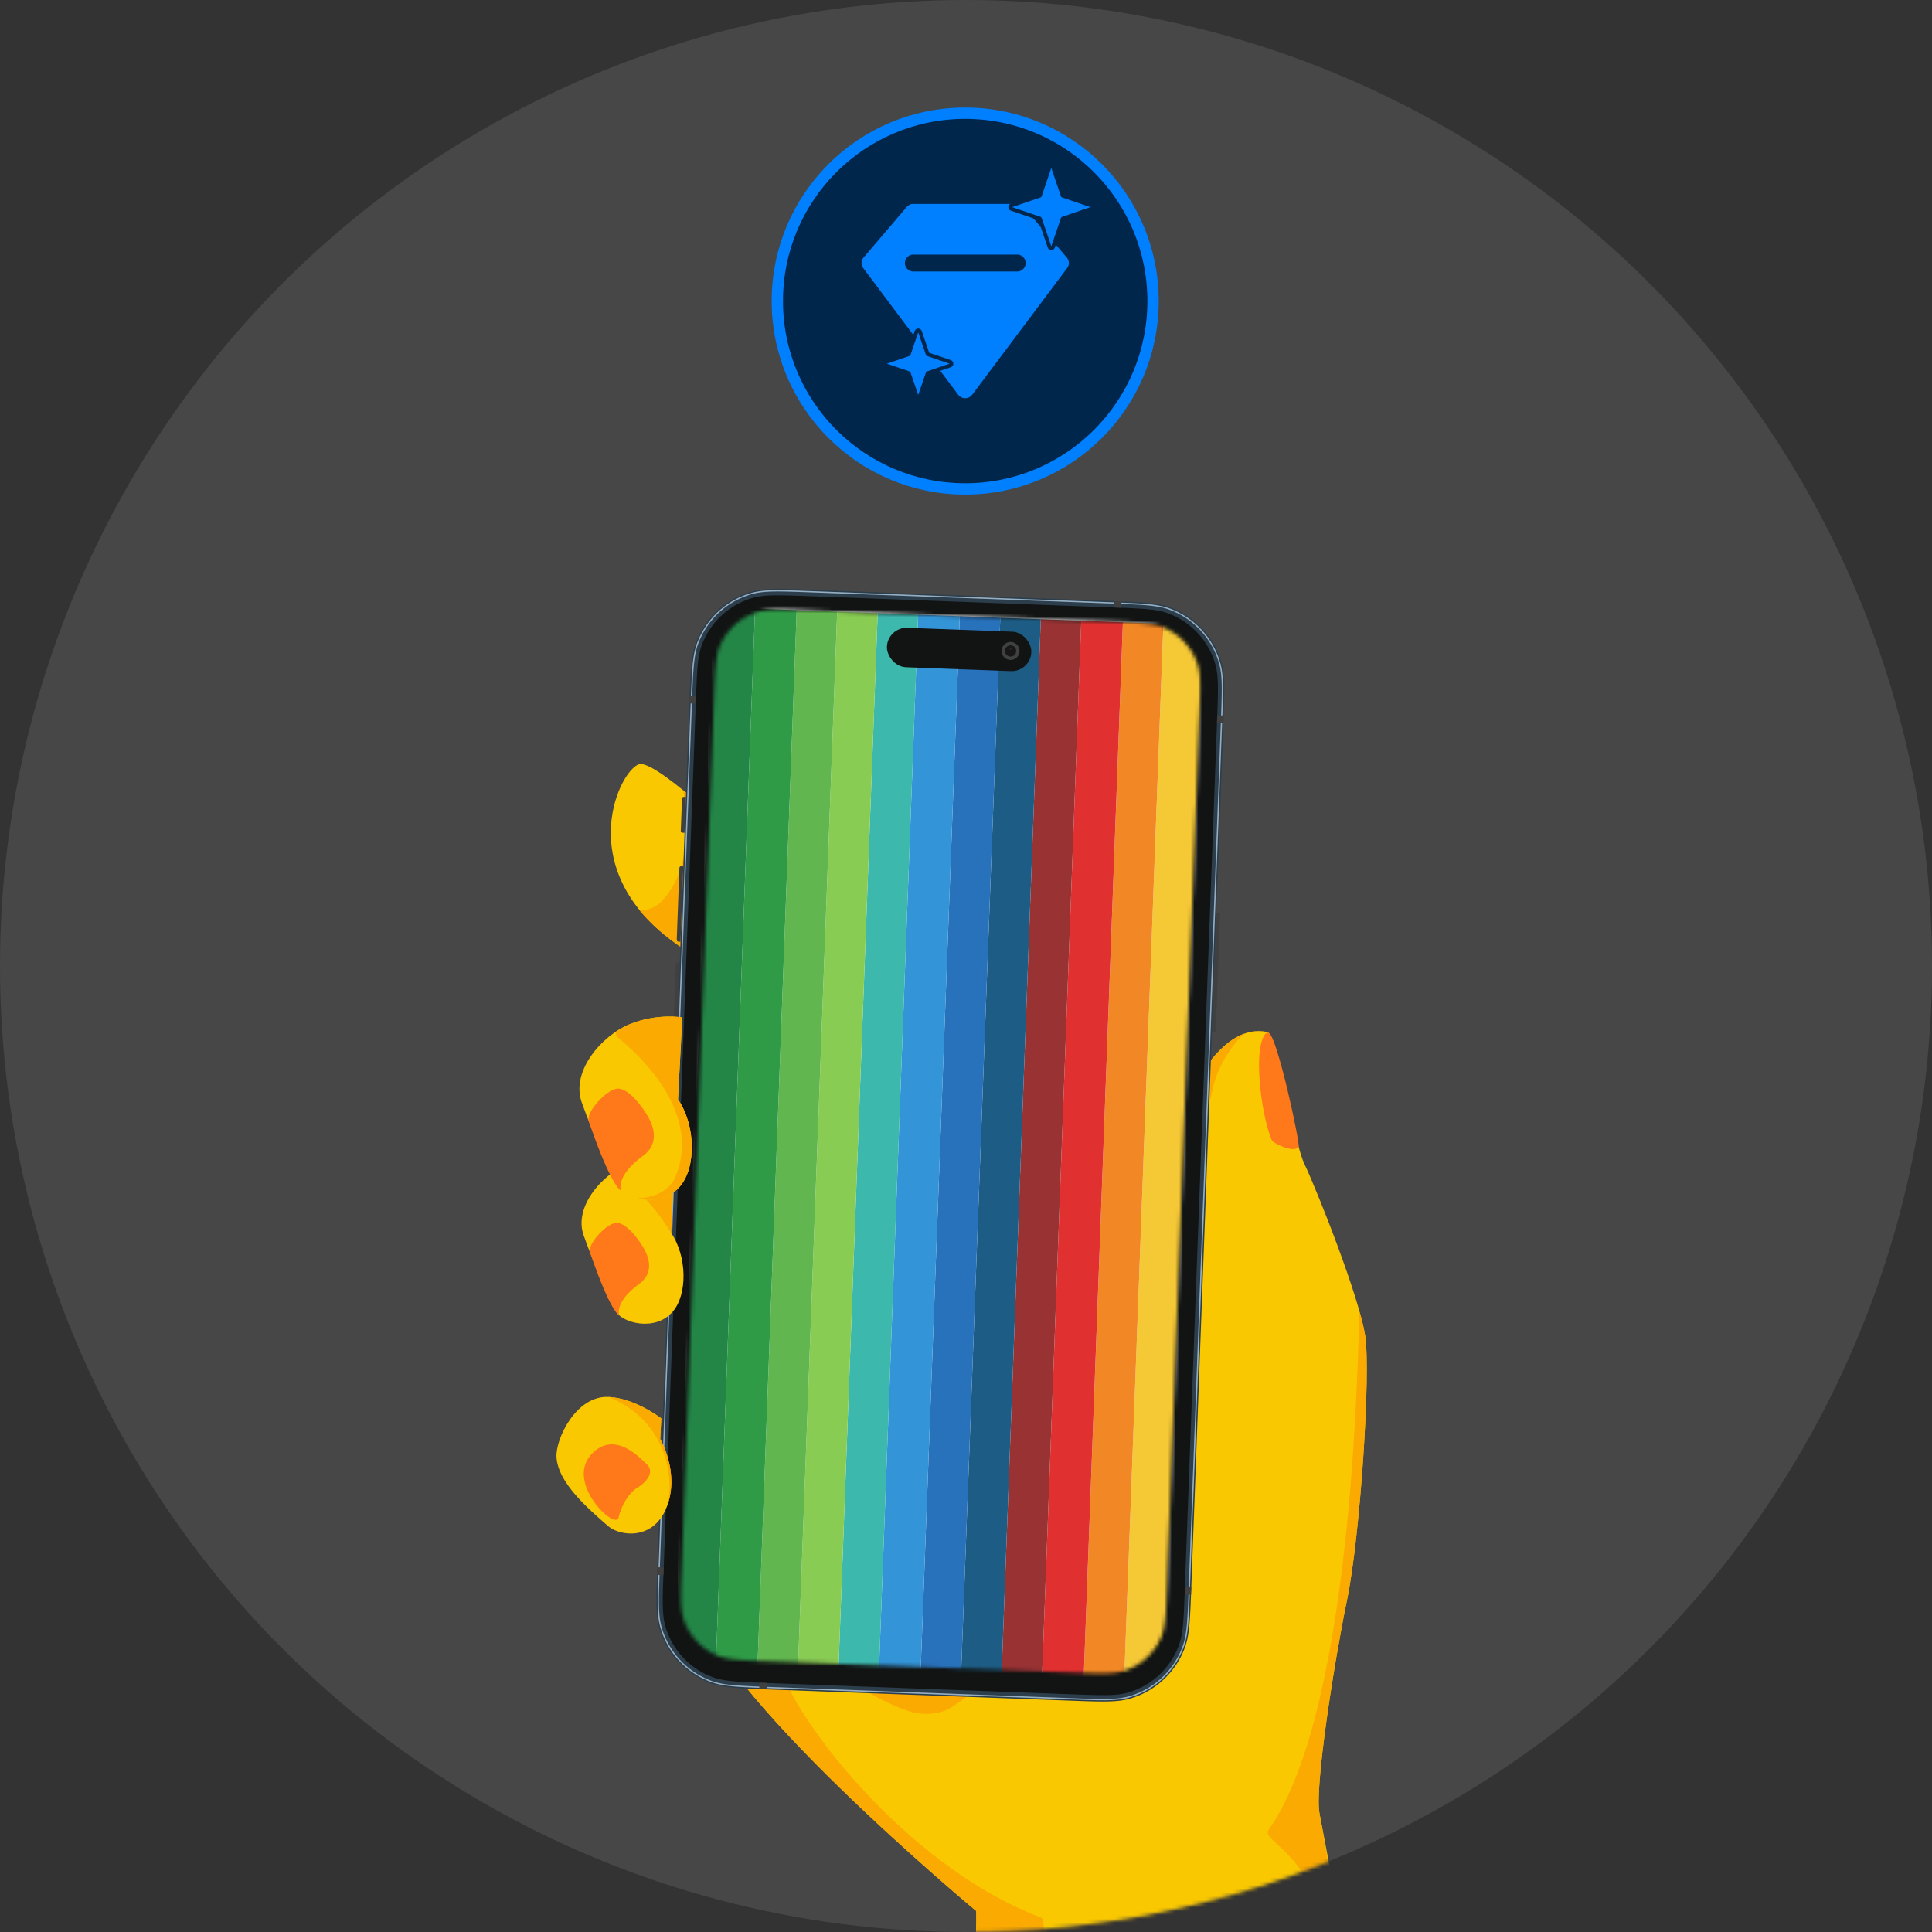
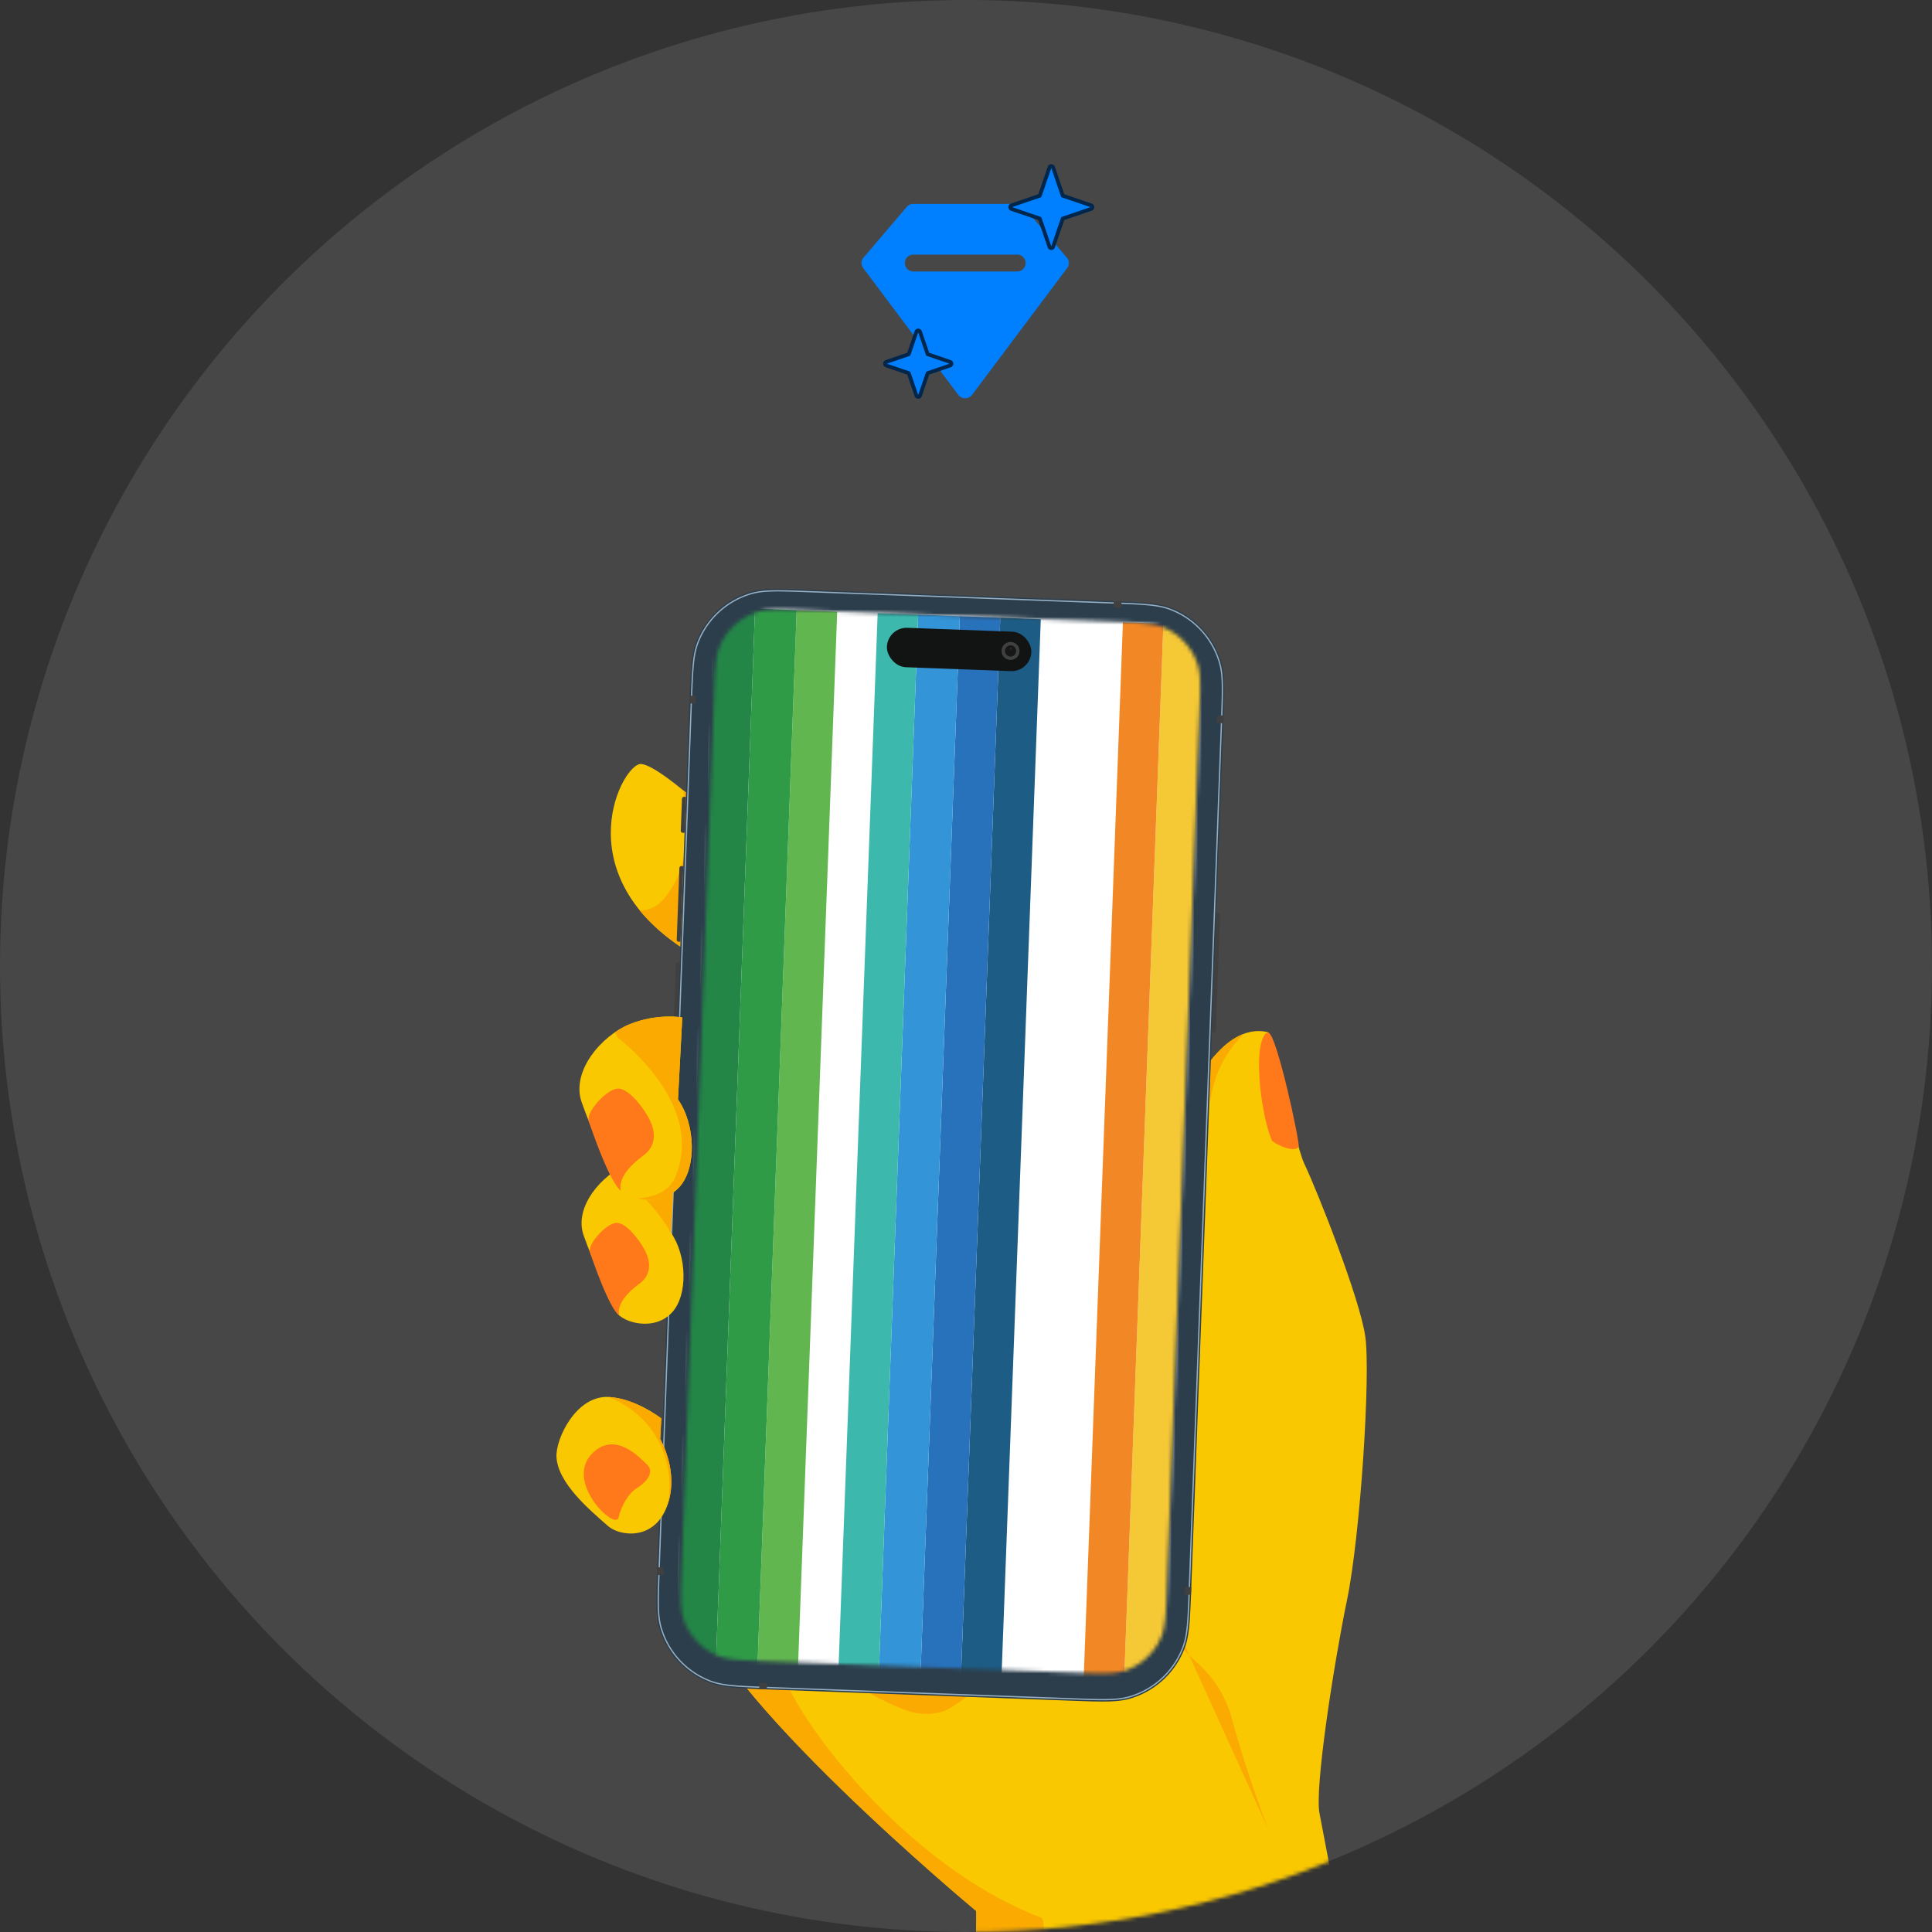
<svg xmlns="http://www.w3.org/2000/svg" width="512" height="512" fill="none">
  <rect width="100%" height="100%" fill="#333333" stroke="none" />
  <g clip-path="url(#a)">
    <circle cx="256" cy="256" r="256" fill="#fff" fill-opacity=".1" />
    <mask id="c" width="512" height="512" x="0" y="0" maskUnits="userSpaceOnUse" style="mask-type:alpha">
      <circle cx="256" cy="256" r="256" fill="url(#b)" />
    </mask>
    <g mask="url(#c)">
      <path fill="#FAC800" d="M197.284 224.125s-21.302-21.027-27.33-21.662c-4.826-.509-20.428 28.467 11.43 49.152 31.85 20.683 21.313-23.242 15.907-27.49h-.007Z" />
      <path fill="#FAAA00" d="M175.941 238.176c7.155-8.407 6.212-18.881 5.179-28.719 7.677 6.3 15.913 14.427 15.913 14.427 5.405 4.248 15.95 48.173-15.907 27.489-4.934-3.207-8.714-6.61-11.588-10.065 2.455-.077 4.765-1.036 6.403-3.132Z" style="mix-blend-mode:color-burn" />
      <path fill="#FAC800" d="M335.753 273.457c3.212.666 6.603 28.023 9.983 35.121 3.373 7.097 14.582 35.361 16.067 45.529 1.486 10.168-1.334 52.981-4.809 69.809-3.476 16.829-8.675 50.003-7.299 56.705 1.375 6.701 35.036 186.494 35.036 186.494s-34.238 51.118-52.454 56.074c-18.699 5.087-83.397-6.689-83.397-6.689s10.749-206.287 9.797-210.088c0 0-70.992-58.974-74.65-82.87-3.658-23.896 131.682-134.11 131.682-134.11s8.172-18.437 20.044-15.968v-.007Z" />
-       <path fill="#FAAA00" d="M336.177 484.943c23.466-33.126 23.655-134.364 24.136-137.295.713 2.531 1.235 4.754 1.487 6.459 1.485 10.168-1.334 52.98-4.809 69.809-3.476 16.829-8.675 50.003-7.3 56.704 1.376 6.702 8.847 53.527 8.847 53.527s-5.75-14.693-9.595-29.115c-3.845-14.421-14.639-17.43-12.766-20.075v-.014Zm-20.472-195.519s5.415-12.208 13.826-15.426c-3.976 4.147-6.99 9.034-8.236 14.923-2.621 12.866-10.403 24.808-5.861 37.396 11.473 29.208-15.584 49.242-35.301 65.76-4.026 2.389-5.628 8.153-4.57 12.764 2.152 8.561 15.459 15.113 8.669 20.605-10.815 7.882-19.853 19.111-31.965 26.932-2.696 1.806-6.62 2.254-10.476 1.398-15.358-4.706-30.371-19.903-34.695-15.496-4.939 5.027 27.658 54.315 68.897 69.949 1.873 1.398-.941 17.959-.941 17.959l-23.017 84.473 5.762-82.375s1.276-16.759.875-21.875c0 0-70.992-58.974-74.65-82.87-3.658-23.896 131.682-134.11 131.682-134.11l.001-.007Z" style="mix-blend-mode:color-burn" />
+       <path fill="#FAAA00" d="M336.177 484.943s-5.75-14.693-9.595-29.115c-3.845-14.421-14.639-17.43-12.766-20.075v-.014Zm-20.472-195.519s5.415-12.208 13.826-15.426c-3.976 4.147-6.99 9.034-8.236 14.923-2.621 12.866-10.403 24.808-5.861 37.396 11.473 29.208-15.584 49.242-35.301 65.76-4.026 2.389-5.628 8.153-4.57 12.764 2.152 8.561 15.459 15.113 8.669 20.605-10.815 7.882-19.853 19.111-31.965 26.932-2.696 1.806-6.62 2.254-10.476 1.398-15.358-4.706-30.371-19.903-34.695-15.496-4.939 5.027 27.658 54.315 68.897 69.949 1.873 1.398-.941 17.959-.941 17.959l-23.017 84.473 5.762-82.375s1.276-16.759.875-21.875c0 0-70.992-58.974-74.65-82.87-3.658-23.896 131.682-134.11 131.682-134.11l.001-.007Z" style="mix-blend-mode:color-burn" />
      <path fill="#FF7819" d="M344.151 303.955c-1.421 1.773-6.82-1.104-7.092-1.743-1.912-4.456-3.738-14.507-3.339-22.259.19-3.607 1.286-6.634 2.467-6.252 2.271.73 8.459 29.626 7.965 30.247l-.001.007Z" />
      <path fill="#404040" d="m322.343 241.928.509.019a.51.51 0 0 1 .49.529l-1.135 30.569a.51.51 0 0 1-.528.491l-.509-.019 1.173-31.589Zm-142.946 33.128-.509-.019a.51.51 0 0 1-.49-.529l.707-19.021a.508.508 0 0 1 .528-.49l.509.018-.745 20.041Zm.946-25.475-.509-.019a.509.509 0 0 1-.49-.528l.706-19.021a.51.51 0 0 1 .528-.491l.509.019-.744 20.04Zm1.072-28.872-.509-.018a.51.51 0 0 1-.49-.529l.315-8.491a.51.51 0 0 1 .528-.491l.509.019-.353 9.51Z" />
      <path fill="#2C3E4C" d="M182.701 186.063c.305-8.218.458-12.328 1.661-15.613a22.085 22.085 0 0 1 14.689-13.65c3.363-.957 7.469-.804 15.681-.499l79.754 2.961c8.212.305 12.318.458 15.601 1.662a22.083 22.083 0 0 1 13.637 14.701c.956 3.365.803 7.475.498 15.693l-8.526 229.613c-.305 8.219-.458 12.329-1.661 15.614a22.083 22.083 0 0 1-14.69 13.649c-3.363.957-7.469.805-15.68.5l-79.755-2.962c-8.212-.304-12.317-.457-15.6-1.661a22.08 22.08 0 0 1-13.637-14.701c-.956-3.366-.804-7.475-.498-15.694l8.526-229.613Z" />
      <path fill="#95AEC2" fill-rule="evenodd" d="m294.597 159.947-80.025-2.972c-8.112-.301-12.088-.444-15.335.48A21.406 21.406 0 0 0 185 170.684c-1.162 3.171-1.313 7.15-1.615 15.269l-8.536 229.885c-.302 8.118-.445 12.097.478 15.346a21.401 21.401 0 0 0 13.217 14.249c3.169 1.162 7.144 1.314 15.256 1.615l80.026 2.972c8.112.301 12.087.445 15.334-.479a21.4 21.4 0 0 0 14.237-13.23c1.162-3.171 1.314-7.15 1.615-15.269l8.537-229.884c.301-8.119.445-12.098-.478-15.347a21.407 21.407 0 0 0-13.218-14.249c-3.169-1.162-7.144-1.314-15.256-1.615Zm-109.916 10.62c-1.185 3.235-1.335 7.281-1.635 15.373l-8.537 229.885c-.3 8.092-.45 12.138.491 15.452a21.744 21.744 0 0 0 13.427 14.475c3.232 1.186 7.275 1.336 15.361 1.636l80.025 2.972c8.086.3 12.128.45 15.44-.492a21.744 21.744 0 0 0 14.463-13.44c1.185-3.235 1.335-7.281 1.636-15.373l8.536-229.885c.301-8.092.451-12.138-.491-15.452a21.742 21.742 0 0 0-13.427-14.475c-3.232-1.186-7.275-1.336-15.36-1.636l-80.026-2.971c-8.085-.301-12.128-.451-15.439.492a21.742 21.742 0 0 0-14.464 13.439Z" clip-rule="evenodd" />
-       <path fill="#111413" d="M184.424 185.447c.282-7.587.422-11.38 1.533-14.413a20.389 20.389 0 0 1 13.56-12.599c3.104-.884 6.894-.743 14.474-.461l81.112 3.012c7.58.281 11.37.422 14.4 1.533a20.384 20.384 0 0 1 12.588 13.57c.883 3.107.742 6.9.46 14.487l-8.576 230.972c-.282 7.586-.423 11.379-1.534 14.412a20.384 20.384 0 0 1-13.559 12.6c-3.105.883-6.895.742-14.475.461l-81.111-3.012c-7.581-.282-11.371-.422-14.401-1.534a20.387 20.387 0 0 1-12.588-13.57c-.882-3.107-.742-6.9-.46-14.486l8.577-230.972Z" />
      <path fill="#404040" d="m295.166 159.287 2.036.076-.063 1.698-2.036-.076.063-1.698Zm27.423 30.27 1.697.063-.075 2.038-1.697-.063.075-2.038Zm-139.824-5.193 1.697.063-.076 2.038-1.697-.063.076-2.038Zm-8.577 230.972 1.697.063-.075 2.038-1.697-.063.075-2.038Zm139.825 5.192 1.697.063-.076 2.038-1.697-.063.076-2.038Zm-112.754 25.405 2.036.076-.063 1.698-2.036-.076.063-1.698Z" />
      <mask id="d" width="139" height="283" x="180" y="161" maskUnits="userSpaceOnUse" style="mask-type:alpha">
        <path fill="#fff" d="M295.286 164.766c6.984.259 10.475.389 13.213 1.567a15.972 15.972 0 0 1 8.782 9.468c.971 2.819.841 6.314.582 13.303l-8.6 231.59c-.259 6.989-.389 10.484-1.567 13.223a15.965 15.965 0 0 1-9.46 8.79c-2.817.973-6.309.843-13.292.584l-81.729-3.035c-6.984-.26-10.475-.389-13.213-1.568a15.97 15.97 0 0 1-8.782-9.467c-.971-2.82-.841-6.314-.582-13.303l8.6-231.59c.259-6.989.389-10.484 1.567-13.224a15.97 15.97 0 0 1 9.46-8.79c2.817-.972 6.309-.842 13.292-.583l81.729 3.035Z" />
      </mask>
      <g mask="url(#d)">
        <path fill="#fff" d="m175.93 154.709 157.868 5.862-10.762 289.838-157.869-5.862z" />
        <path fill="#F5C836" d="m308.312 165.301 10.73.398-10.393 279.884-10.73-.399z" />
        <path fill="#F28825" d="m297.583 164.902 10.73.398-10.393 279.884-10.73-.399z" />
-         <path fill="#E13030" d="m286.547 164.492 11.035.41-10.393 279.883-11.035-.41z" />
-         <path fill="#993233" d="m275.818 164.094 10.73.398-10.393 279.884-10.73-.399z" />
        <path fill="#1D5C84" d="m265.089 163.696 10.73.398-10.393 279.884-10.73-.399z" />
        <path fill="#2872BC" d="m254.359 163.297 10.73.398-10.393 279.884-10.73-.399z" />
        <path fill="#3394D7" d="m243.323 162.887 11.035.41-10.393 279.883-11.035-.41z" />
        <path fill="#3DB8AD" d="m232.594 162.489 10.73.398-10.393 279.884-10.73-.399z" />
-         <path fill="#89CC53" d="m221.864 162.091 10.73.398L222.2 442.373l-10.73-.399z" />
        <path fill="#62B64F" d="m211.136 161.692 10.73.398-10.393 279.884-10.73-.399z" />
        <path fill="#2F9B47" d="m200.1 161.282 11.035.41-10.393 279.883-11.035-.41z" />
        <path fill="#238647" d="m189.37 160.884 10.73.398-10.393 279.884-10.73-.399z" />
      </g>
      <rect width="38.298" height="10.454" x="235.235" y="166.179" fill="#111413" rx="5.227" transform="rotate(2.127 235.235 166.179)" />
      <path fill="#404040" fill-rule="evenodd" d="M267.719 174.882a2.376 2.376 0 0 0 .177-4.749 2.376 2.376 0 0 0-.177 4.749Z" clip-rule="evenodd" />
      <path fill="#171717" fill-rule="evenodd" d="M267.752 173.991a1.484 1.484 0 1 0 .11-2.97 1.484 1.484 0 0 0-.11 2.97Z" clip-rule="evenodd" />
      <path fill="#404040" fill-rule="evenodd" d="M267.818 172.211a.297.297 0 1 0 .022-.594.297.297 0 0 0-.022.594Z" clip-rule="evenodd" opacity=".4" />
      <path fill="#FAC800" d="M176.828 399.016c-3.421 9.414-12.597 8.109-15.682 5.41-5.109-4.467-13.273-11.382-13.672-18.274-.279-4.719 5.121-16.366 13.81-15.946 7.109.344 13.956 5.691 13.956 5.691l-.286 5.456s5.138 8.668 1.867 17.656l.007.007Z" />
      <path fill="#FAAA00" d="M161.291 370.214c7.109.344 13.956 5.691 13.956 5.691l-.286 5.456s5.138 8.669 1.867 17.656c1.719-5.821.846-22.111-15.537-28.803Z" style="mix-blend-mode:color-burn" />
      <path fill="#FF7819" d="M171.407 388.046c2.473 2.311-.852 5.285-2.596 6.288-2.066 1.192-4.155 4.578-4.887 7.83-.813 3.595-14.812-9.68-6.705-17.27 5.993-5.619 12.42 1.504 14.188 3.159v-.007Z" />
      <path fill="#FAC800" d="M178.851 306.963s-5.891-1.083-12.612 1.613c-6.721 2.696-14.227 11.284-11.573 18.806 2.655 7.515 7.25 17.725 8.718 20.36 1.468 2.635 9.988 5.327 14.803-.034 4.097-4.568 3.898-14.874-.369-21.031l1.032-19.699.001-.015Z" />
      <path fill="#FAAA00" d="M168.861 315.529c2.086-1.561 4.297-6.198 4.919-8.702 3.039-.239 5.066.137 5.066.137l-1.033 19.7c-2.488-4.039-5.023-7.32-8.951-11.142l-.001.007Z" style="mix-blend-mode:color-burn" />
      <path fill="#FF7819" d="M164.1 348.582s-1.433-3.429 5.306-8.355c2.763-2.022 3.5-5.103 1.398-9.057-1.28-2.412-4.981-7.466-7.687-7.075-2.706.391-7.476 5.704-6.755 7.81 5.458 15.982 7.738 16.684 7.738 16.684v-.007Z" />
      <path fill="#FAC800" d="M180.816 269.634s-6.496-1.193-13.899 1.773c-7.403 2.973-15.68 12.444-12.761 20.726 2.927 8.289 7.993 19.54 9.61 22.446 1.617 2.905 11.012 5.871 16.317-.04 4.52-5.036 4.298-16.395-.405-23.186l1.138-21.719Z" />
      <path fill="#FAAA00" d="M178.587 312.72c6.579-13.959-3.075-28.115-14.922-37.838-.336-.373-.465-.877-.521-1.448 1.245-.838 2.517-1.524 3.766-2.027 7.403-2.973 13.899-1.773 13.899-1.773l-1.138 21.719c4.703 6.791 4.925 18.157.405 23.186-3.139 3.495-7.7 3.888-11.243 3.02 4.048-.093 7.915-1.617 9.747-4.847l.007.008Z" style="mix-blend-mode:color-burn" />
      <path fill="#FF7819" d="M164.556 315.516s-1.578-3.778 5.848-9.216c3.044-2.228 3.862-5.624 1.539-9.988-1.409-2.66-5.487-8.231-8.473-7.798-2.986.433-8.238 6.29-7.45 8.605 6.019 17.618 8.529 18.389 8.529 18.389l.007.008Z" />
    </g>
-     <circle cx="255.785" cy="79.785" r="49.785" fill="#00264C" stroke="#0080FF" stroke-width="3" />
    <path fill="#0080FF" d="M271.277 54.84a2.31 2.31 0 0 0-1.758-.806h-27.468a2.31 2.31 0 0 0-1.758.806l-11.445 13.435a2.201 2.201 0 0 0-.089 2.757l25.179 33.588a2.311 2.311 0 0 0 1.847.912c.729 0 1.414-.338 1.847-.912l25.179-33.588a2.201 2.201 0 0 0-.089-2.757L271.277 54.84Zm.531 14.869a2.24 2.24 0 0 1-2.239 2.239h-27.568a2.24 2.24 0 0 1 0-4.479h27.568a2.24 2.24 0 0 1 2.239 2.24Z" />
    <path fill="#0080FF" stroke="#00264C" stroke-linejoin="round" d="M243.812 87.92a.5.5 0 0 0-.947 0l-2.033 5.954-5.953 2.033a.5.5 0 0 0 0 .946l5.953 2.033 2.033 5.953a.502.502 0 0 0 .947 0l2.033-5.953 5.953-2.033a.5.5 0 0 0 0-.946l-5.953-2.033-2.033-5.953Zm35.264-43.561a.5.5 0 0 0-.946 0l-2.561 7.5-7.499 2.56a.5.5 0 0 0 0 .947l7.499 2.56 2.561 7.5a.5.5 0 0 0 .946 0l2.561-7.5 7.5-2.56a.5.5 0 0 0 0-.947l-7.5-2.56-2.561-7.5Z" />
  </g>
  <defs>
    <radialGradient id="b" cx="0" cy="0" r="1" gradientTransform="rotate(90 0 256) scale(256)" gradientUnits="userSpaceOnUse">
      <stop stop-color="#FAC800" />
      <stop offset=".5" stop-color="#FAAA00" />
      <stop offset="1" stop-color="#FAC800" />
    </radialGradient>
    <clipPath id="a">
      <path fill="#fff" d="M0 0h512v512H0z" />
    </clipPath>
  </defs>
</svg>